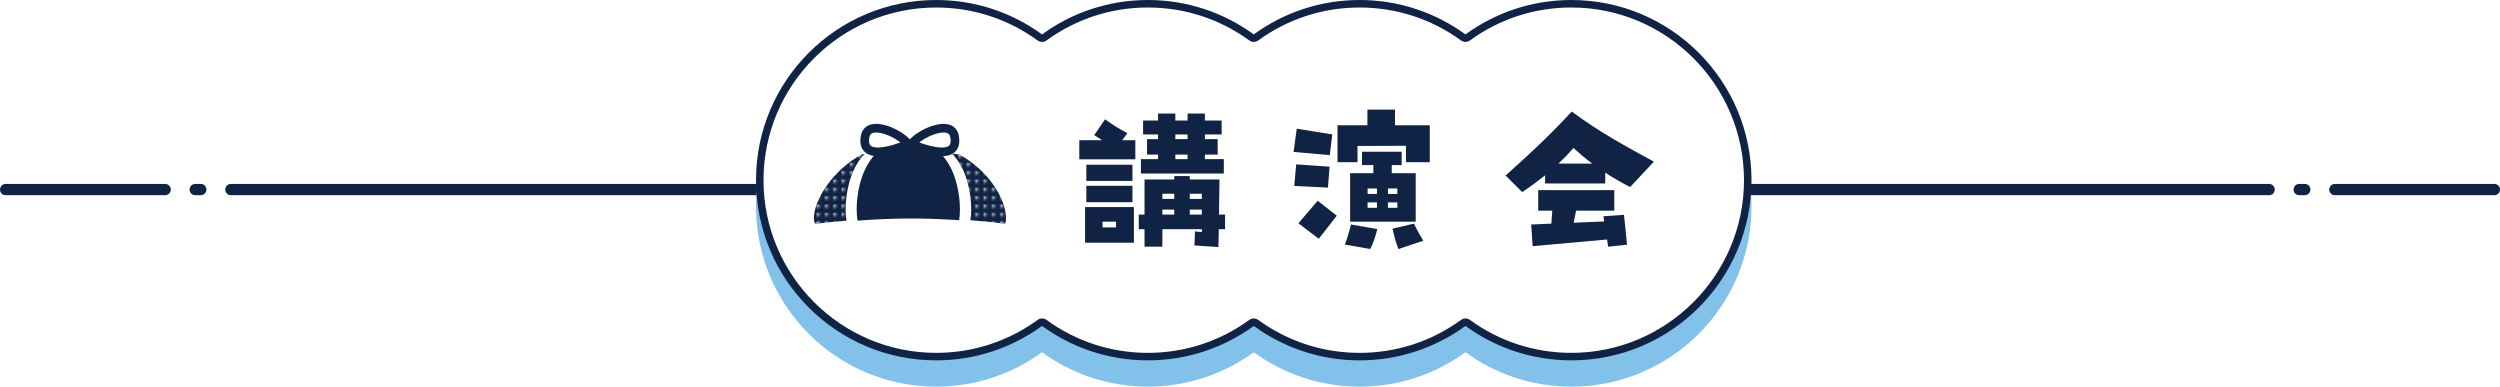
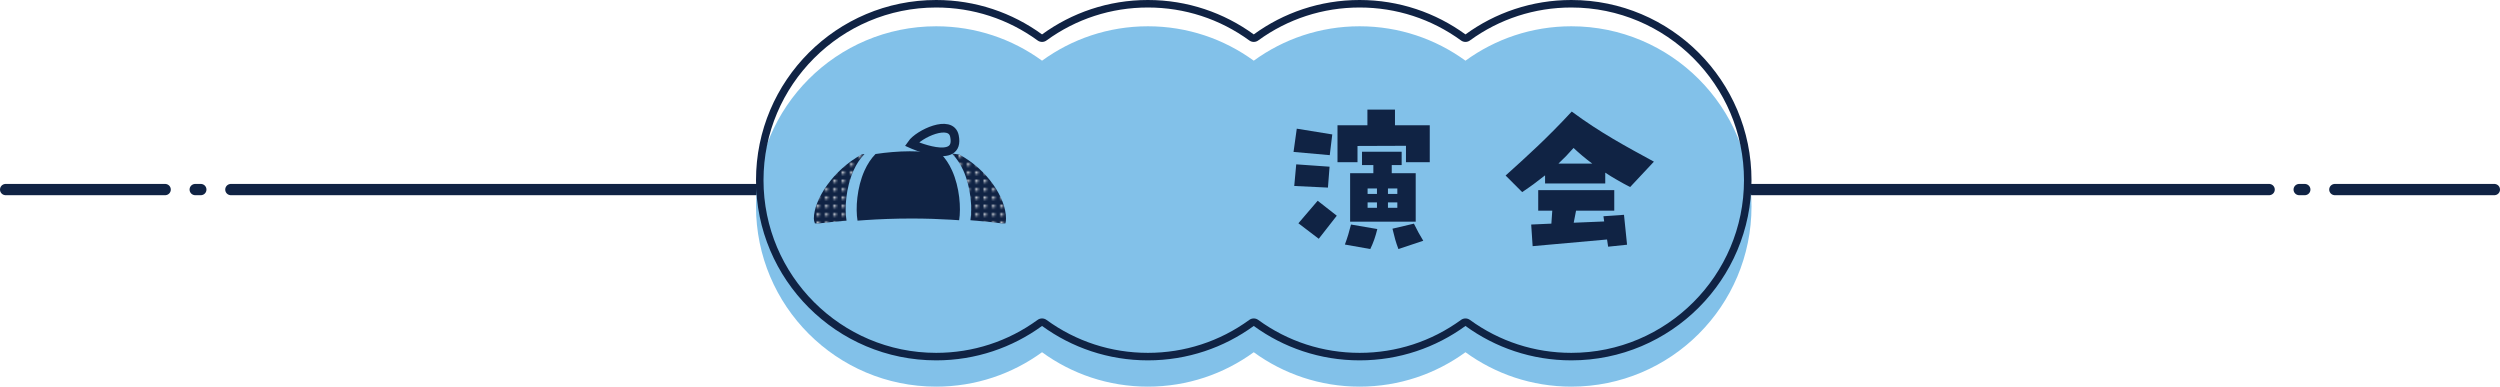
<svg xmlns="http://www.w3.org/2000/svg" id="_レイヤー_2" data-name="レイヤー 2" viewBox="0 0 666 103">
  <defs>
    <pattern id="Unnamed_Pattern_5" data-name="Unnamed Pattern 5" x="0" y="0" width="3.5" height="3.5" patternTransform="translate(-528.06 -3595.6) scale(.556)" patternUnits="userSpaceOnUse" viewBox="0 0 3.5 3.5">
      <g>
        <rect width="3.5" height="3.5" style="fill: none;" />
        <rect x="2.39" y="2.39" width="5.72" height="5.72" style="fill: none;" />
        <rect x="-1.11" y="2.39" width="5.72" height="5.72" style="fill: none;" />
        <rect x="-4.61" y="2.39" width="5.72" height="5.72" style="fill: none;" />
-         <rect x="2.39" y="-1.11" width="5.72" height="5.72" style="fill: none;" />
        <g>
          <circle cx="1.75" cy="1.75" r=".697" style="fill: #fff;" />
          <rect x="-1.11" y="-1.11" width="5.72" height="5.72" style="fill: none;" />
        </g>
        <rect x="-4.61" y="-1.11" width="5.72" height="5.72" style="fill: none;" />
        <rect x="2.39" y="-4.61" width="5.72" height="5.72" style="fill: none;" />
        <rect x="-1.11" y="-4.61" width="5.72" height="5.72" style="fill: none;" />
        <rect x="-4.61" y="-4.61" width="5.72" height="5.72" style="fill: none;" />
      </g>
    </pattern>
  </defs>
  <g id="_コンテンツ" data-name="コンテンツ">
    <g>
      <line x1="201.5" y1="50.5" x2="1.5" y2="50.5" style="fill: none; stroke: #102344; stroke-dasharray: 140 8 1.5 8; stroke-linecap: round; stroke-linejoin: round; stroke-width: 3px;" />
      <line x1="464.5" y1="50.5" x2="664.5" y2="50.5" style="fill: none; stroke: #102344; stroke-dasharray: 140 8 1.5 8; stroke-linecap: round; stroke-linejoin: round; stroke-width: 3px;" />
      <g>
        <path d="M418.6,7c-10.541,0-20.282,3.407-28.2,9.166-7.918-5.76-17.659-9.166-28.2-9.166s-20.282,3.407-28.2,9.166c-7.918-5.76-17.659-9.166-28.2-9.166s-20.282,3.407-28.2,9.166c-7.918-5.76-17.659-9.166-28.2-9.166-26.51,0-48,21.49-48,48s21.49,48,48,48c10.541,0,20.282-3.407,28.2-9.166,7.918,5.76,17.659,9.166,28.2,9.166s20.282-3.407,28.2-9.166c7.918,5.76,17.659,9.166,28.2,9.166s20.282-3.407,28.2-9.166c7.918,5.76,17.659,9.166,28.2,9.166,26.51,0,48-21.49,48-48s-21.49-48-48-48Z" style="fill: #82c1e9;" />
-         <path d="M418.6,95c-9.992,0-19.54-3.104-27.612-8.975-.175-.128-.382-.191-.588-.191s-.413.064-.588.191c-8.071,5.871-17.619,8.975-27.611,8.975-9.992,0-19.54-3.104-27.612-8.975-.175-.128-.382-.191-.588-.191s-.413.064-.588.191c-8.072,5.871-17.62,8.975-27.612,8.975-9.992,0-19.54-3.104-27.611-8.975-.175-.128-.382-.191-.588-.191s-.413.064-.588.191c-8.072,5.871-17.62,8.975-27.612,8.975-25.916,0-47-21.084-47-47S223.484 1,249.4 1c9.992,0,19.54,3.104,27.612,8.975.175.128.382.191.588.191s.413-.064.588-.191c8.072-5.872,17.62-8.975,27.611-8.975s19.54,3.104,27.612,8.975c.175.128.382.191.588.191s.413-.064.588-.191c8.072-5.872,17.62-8.975,27.612-8.975s19.54,3.104,27.611,8.975c.175.128.382.191.588.191s.413-.064.588-.191c8.072-5.872,17.62-8.975,27.612-8.975,25.916,0,47,21.084,47,47s-21.084,47-47,47Z" style="fill: #fff;" />
        <path d="M418.6,2c25.365,0,46,20.635,46,46s-20.635,46-46,46c-9.779,0-19.124-3.037-27.024-8.784-.351-.255-.764-.383-1.177-.383s-.826.127-1.177.383c-7.9,5.747-17.244,8.784-27.023,8.784s-19.124-3.037-27.023-8.784c-.351-.255-.764-.383-1.177-.383s-.826.127-1.177.383c-7.9,5.747-17.244,8.784-27.023,8.784s-19.124-3.037-27.023-8.784c-.351-.255-.764-.383-1.177-.383s-.826.127-1.177.383c-7.9,5.747-17.245,8.784-27.024,8.784-25.365,0-46-20.635-46-46S224.035,2,249.4,2c9.779,0,19.124,3.037,27.024,8.784.351.255.764.383,1.177.383s.826-.127,1.177-.383c7.9-5.747,17.244-8.784,27.023-8.784s19.124,3.037,27.023,8.784c.351.255.764.383,1.177.383s.826-.127,1.177-.383c7.9-5.747,17.244-8.784,27.023-8.784s19.124,3.037,27.023,8.784c.351.255.764.383,1.177.383s.826-.127,1.177-.383c7.9-5.747,17.245-8.784,27.024-8.784M418.6,0c-10.541,0-20.282,3.407-28.2,9.167-7.918-5.76-17.659-9.167-28.2-9.167s-20.282,3.407-28.2,9.167c-7.918-5.76-17.659-9.167-28.2-9.167s-20.282,3.407-28.2,9.167c-7.918-5.76-17.659-9.167-28.2-9.167-26.51,0-48,21.49-48,48s21.49,48,48,48c10.541,0,20.282-3.407,28.2-9.167,7.918,5.76,17.659,9.167,28.2,9.167s20.282-3.407,28.2-9.167c7.918,5.76,17.659,9.167,28.2,9.167s20.282-3.407,28.2-9.167c7.918,5.76,17.659,9.167,28.2,9.167,26.51,0,48-21.49,48-48S445.11,0,418.6,0h0Z" style="fill: #102344;" />
      </g>
      <g>
        <g>
-           <path d="M298.951,37.351h3.504v5.088h-14.93v-5.088h6.097l-2.112-1.344,2.881-4.224c2.448,1.728,3.504,2.4,5.952,3.696l-1.392,1.872ZM289.062,64.665v-9.505h13.009v9.505h-13.009ZM301.688,43.879v4.32h-12.289v-4.32h12.289ZM289.398,53.864v-4.369h12.289v4.369h-12.289ZM293.719,59.048v1.536h3.6v-1.536h-3.6ZM326.361,57.176v3.889h-1.681l-.096,4.752-6.385-.432.145-3.745,1.824.192v-.768h-10.513v4.656h-4.753v-4.656h-1.536v-3.889h1.536v-9.361h7.921v-.912h4.128v.912h7.921l-.144,9.361h1.632ZM326.025,42.391v3.84h-22.082v-3.84h4.561v-1.2h-2.929v-4.128h2.929v-1.248h-3.984v-3.696h3.984v-1.872h4.608v1.872h3.264v-1.872h4.608v1.872h4.465v3.696h-4.465v1.248h3.408v4.128h-3.408v1.2h5.041ZM312.824,51.608h-3.168v1.392h3.168v-1.392ZM309.656,55.832v1.344h3.168v-1.344h-3.168ZM313.112,35.814v1.248h3.264v-1.248h-3.264ZM313.112,41.191v1.2h3.264v-1.2h-3.264ZM320.169,51.608h-3.217v1.392h3.217v-1.392ZM316.952,57.176h3.217v-1.344h-3.217v1.344Z" style="fill: #102344;" />
          <path d="M354.918,35.814l-.672,5.521-9.648-.864.863-6.193,9.457,1.536ZM354.198,44.407l-.433,5.568-8.977-.432.528-5.761,8.881.624ZM345.894,59.48l5.136-6,5.089,3.984-4.801,6.145-5.424-4.128ZM371.623,33.366h9.266v9.841h-6.337v-4.368l-12.913.048v4.32h-5.328v-9.841h7.969v-4.176h7.344v4.176ZM358.278,65.145c.769-2.064,1.104-3.312,1.632-5.329l7.009,1.2c-.528,2.112-1.008,3.504-1.872,5.329l-6.769-1.2ZM359.671,46.135h6.192v-2.16h-3.024v-3.552h10.561v3.552h-2.64v2.16h6.384v12.913h-17.473v-12.913ZM366.823,51.656v-1.44h-2.496v1.44h2.496ZM366.823,55.352v-1.44h-2.496v1.44h2.496ZM372.248,51.656v-1.44h-2.497v1.44h2.497ZM372.248,55.352v-1.44h-2.497v1.44h2.497ZM376.664,59.577c1.008,2.016,1.488,2.928,2.496,4.561l-6.625,2.208c-.72-1.92-1.008-3.024-1.584-5.424l5.713-1.344Z" style="fill: #102344;" />
          <path d="M440.601,43.063l-6.337,6.769c-2.399-1.248-4.608-2.496-6.624-3.84v2.88h-16.033v-2.16c-1.921,1.536-3.937,3.024-6.097,4.464l-4.416-4.417c5.808-5.232,11.04-9.937,17.617-17.041,7.585,5.616,14.305,9.217,21.89,13.345ZM427.159,57.608l5.473-.384.816,7.968-5.041.528-.288-1.92-19.825,1.776-.384-5.761,5.376-.24.24-3.457h-3.744v-5.472h20.258v5.472h-10.177l-.624,3.216,8.112-.336-.192-1.392ZM424.184,43.591c-1.872-1.392-3.505-2.784-4.993-4.176-1.248,1.44-2.592,2.832-4.032,4.176h9.025Z" style="fill: #102344;" />
        </g>
        <g>
          <path d="M268,58.234c0,.417-.054.84-.168,1.273h-.97c-2.032-.265-4.865-.585-8.344-.84.52-3.235.141-8.739-1.875-13.22-.813-1.815-1.848-3.343-3.061-4.556.65.087,1.311.179,1.967.287,7.385,3.944,12.45,11.481,12.45,17.056Z" style="fill: #102344;" />
          <path d="M227.374,45.448c-2.043,4.535-2.406,10.115-1.858,13.333-2.931.233-5.396.498-7.26.726h-1.165c-.184-.466-.282-.894-.282-1.273,0-5.12,5.223-13.046,12.797-17.104.233-.038.466-.07.699-.103-1.159,1.187-2.145,2.671-2.931,4.421Z" style="fill: #102344;" />
          <path d="M268,58.234c0,.417-.054.84-.168,1.273h-.97c-2.032-.265-4.865-.585-8.344-.84.52-3.235.141-8.739-1.875-13.22-.813-1.815-1.848-3.343-3.061-4.556.65.087,1.311.179,1.967.287,7.385,3.944,12.45,11.481,12.45,17.056Z" style="fill: url(#Unnamed_Pattern_5);" />
          <path d="M227.374,45.448c-2.043,4.535-2.406,10.115-1.858,13.333-2.931.233-5.396.498-7.26.726h-1.165c-.184-.466-.282-.894-.282-1.273,0-5.12,5.223-13.046,12.797-17.104.233-.038.466-.07.699-.103-1.159,1.187-2.145,2.671-2.931,4.421Z" style="fill: url(#Unnamed_Pattern_5);" />
          <path d="M255.514,58.668c-.693-.049-1.414-.098-2.162-.141-3.115-.184-6.659-.314-10.543-.314-4.481,0-8.614.173-12.196.412-.748.054-1.474.103-2.167.157-.547-3.218-.184-8.799,1.858-13.333.786-1.75,1.772-3.234,2.931-4.421,1.517-.228,3.018-.401,4.47-.52h.005c1.615-.135,3.164-.206,4.611-.206h.087c1.154.005,2.368.049,3.635.13,1.463.103,2.991.255,4.535.461,1.214,1.214,2.248,2.741,3.061,4.556,2.015,4.481,2.395,9.985,1.875,13.22Z" style="fill: #102344;" />
-           <path d="M241.908,38.372s-13.053,5.876-11.407-2.123c.949-4.613,9.543-.582,11.407,2.123Z" style="fill: none; stroke: #102344; stroke-miterlimit: 10; stroke-width: 2.312px;" />
          <path d="M242.86,38.372s13.053,5.876,11.407-2.123c-.949-4.613-9.543-.582-11.407,2.123Z" style="fill: none; stroke: #102344; stroke-miterlimit: 10; stroke-width: 2.312px;" />
-           <polygon points="237.813 41.57 241.974 38.172 246.135 40.652 245.362 42.916 237.813 41.57" style="fill: #102344;" />
        </g>
      </g>
    </g>
  </g>
</svg>